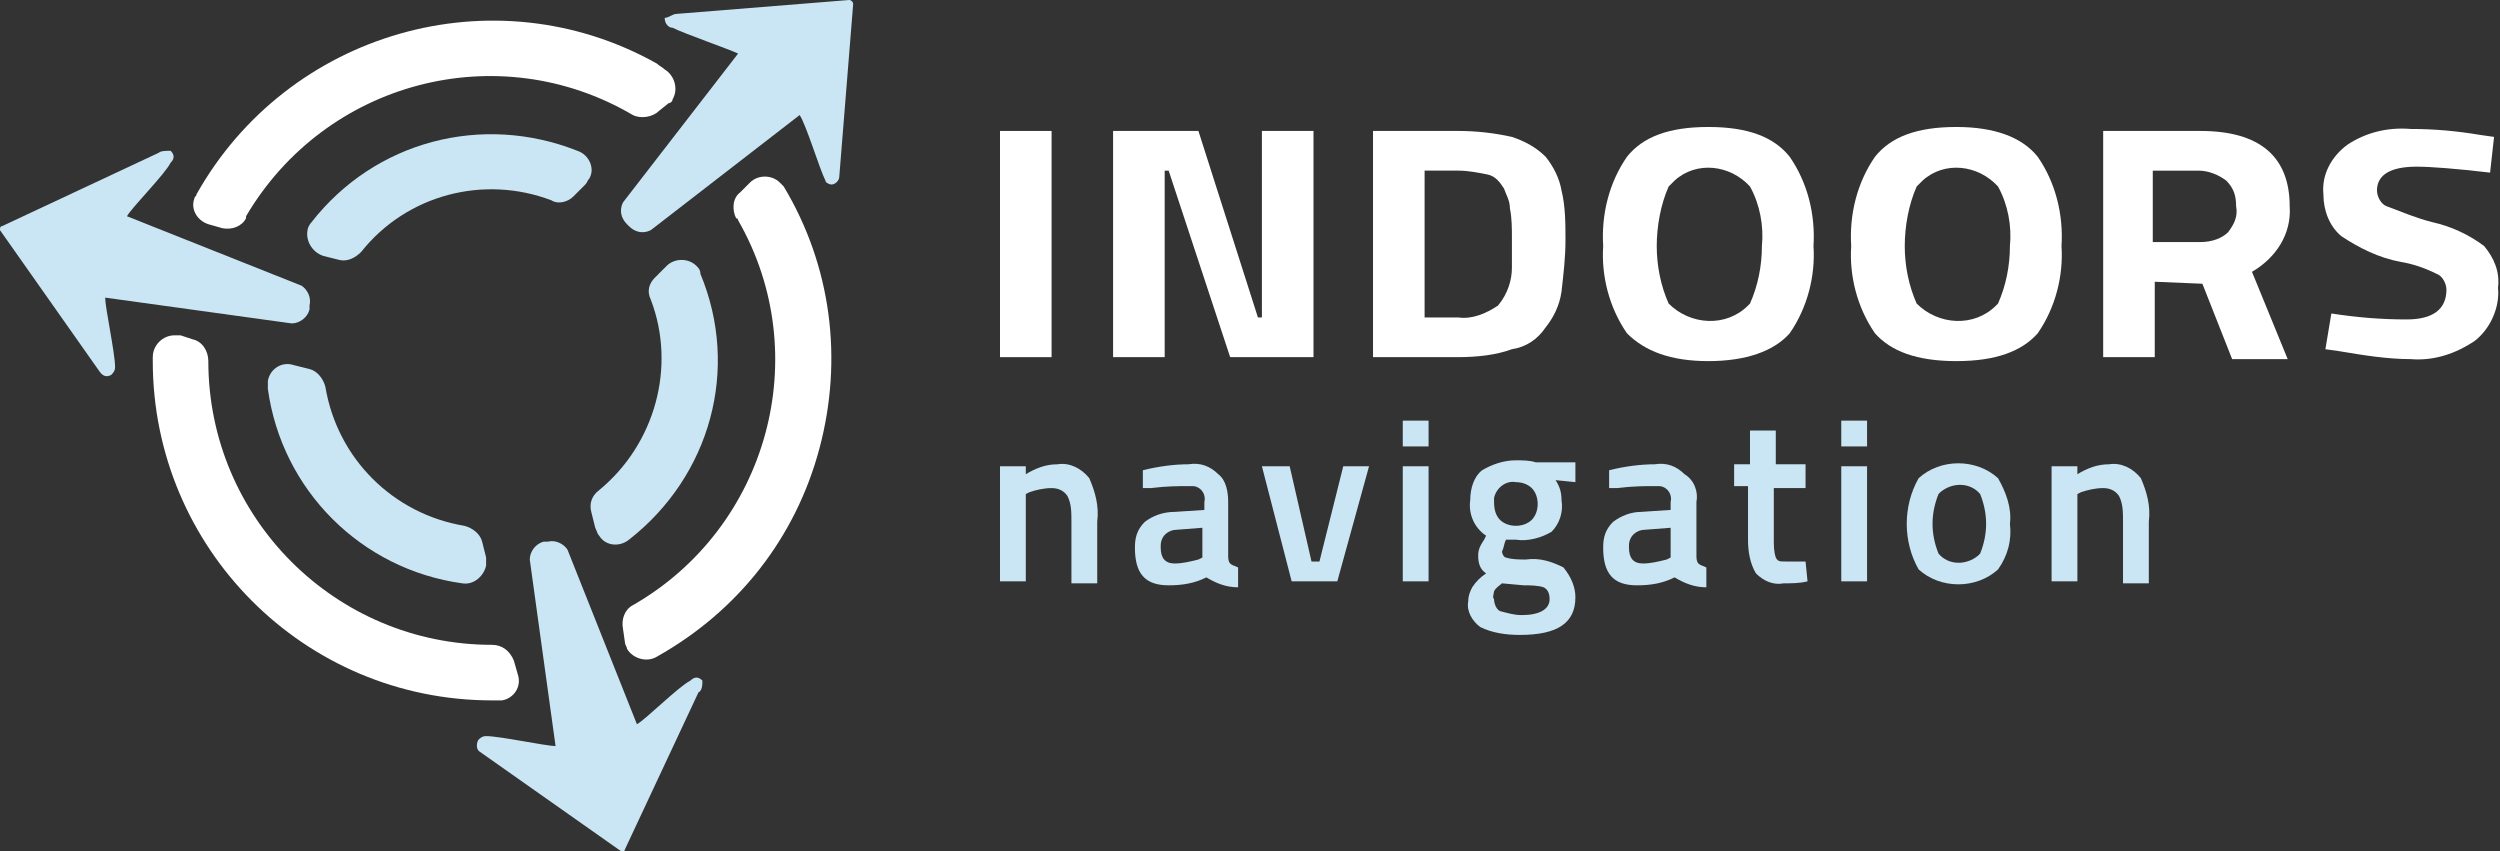
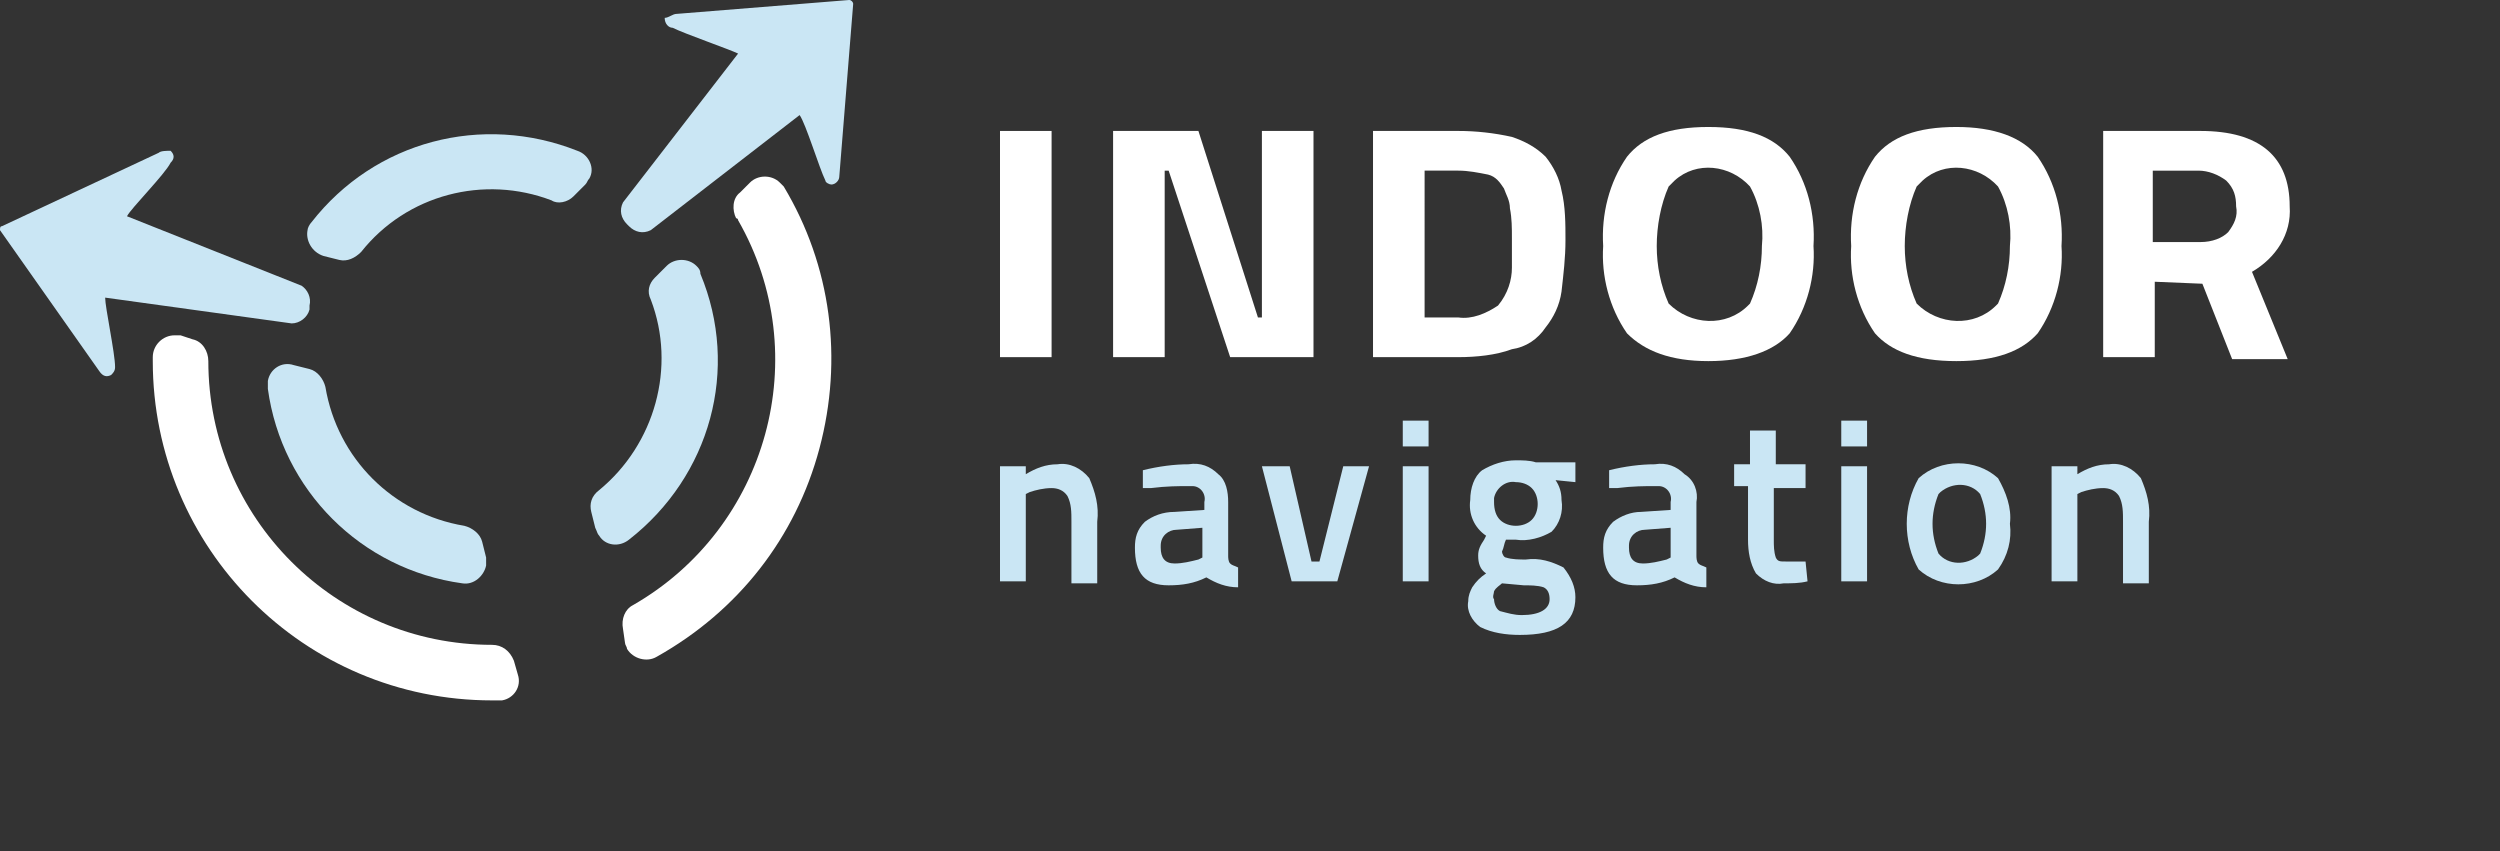
<svg xmlns="http://www.w3.org/2000/svg" version="1.1" id="Слой_1" x="0px" y="0px" viewBox="0 0 126 42.9" style="enable-background:new 0 0 126 42.9;" xml:space="preserve">
  <rect x="0" y="0" width="126" height="42.9" fill="#333333" stroke="none" />
  <style type="text/css">
	.st0{fill:#FFFFFF;}
	.st1{fill:#CAE6F4;}
</style>
  <title>Ресурс 1</title>
  <g>
    <path class="st0" d="M50.4,18V6.6H53V18H50.4z" />
    <path class="st0" d="M56.1,18V6.6h4.3l3,9.4h0.2V6.6h2.6V18H62l-3.1-9.4h-0.2V18H56.1z" />
    <path class="st0" d="M73.5,18h-4.3V6.6h4.3c0.9,0,1.8,0.1,2.7,0.3c0.6,0.2,1.2,0.5,1.7,1c0.4,0.5,0.7,1.1,0.8,1.7   c0.2,0.8,0.2,1.7,0.2,2.5c0,0.9-0.1,1.7-0.2,2.6c-0.1,0.7-0.4,1.3-0.8,1.8c-0.4,0.6-1,1-1.7,1.1C75.4,17.9,74.4,18,73.5,18z    M76.2,13.5c0-0.4,0-0.9,0-1.5c0-0.5,0-1-0.1-1.5c0-0.4-0.2-0.7-0.3-1c-0.2-0.3-0.4-0.6-0.8-0.7c-0.5-0.1-1-0.2-1.5-0.2h-1.7V16   h1.7c0.7,0.1,1.4-0.2,2-0.6C76,14.8,76.2,14.1,76.2,13.5L76.2,13.5z" />
    <path class="st0" d="M90.2,16.8c-0.8,0.9-2.2,1.4-4.1,1.4s-3.2-0.5-4.1-1.4c-0.9-1.3-1.3-2.9-1.2-4.4c-0.1-1.6,0.3-3.2,1.2-4.5   c0.8-1,2.1-1.5,4.1-1.5s3.3,0.5,4.1,1.5c0.9,1.3,1.3,2.9,1.2,4.5C91.5,13.9,91.1,15.5,90.2,16.8z M84.1,15.3c1.1,1.1,2.9,1.2,4,0.1   c0,0,0.1-0.1,0.1-0.1c0.4-0.9,0.6-1.9,0.6-2.9c0.1-1-0.1-2.1-0.6-3c-1-1.1-2.7-1.3-3.8-0.3c-0.1,0.1-0.2,0.2-0.3,0.3   c-0.4,0.9-0.6,2-0.6,3C83.5,13.4,83.7,14.4,84.1,15.3L84.1,15.3z" />
    <path class="st0" d="M102.7,16.8c-0.8,0.9-2.1,1.4-4.1,1.4s-3.3-0.5-4.1-1.4c-0.9-1.3-1.3-2.9-1.2-4.4c-0.1-1.6,0.3-3.2,1.2-4.5   c0.8-1,2.1-1.5,4.1-1.5c1.9,0,3.3,0.5,4.1,1.5c0.9,1.3,1.3,2.9,1.2,4.5C104,13.9,103.6,15.5,102.7,16.8z M96.6,15.3   c1.1,1.1,2.9,1.2,4,0.1c0,0,0.1-0.1,0.1-0.1c0.4-0.9,0.6-1.9,0.6-2.9c0.1-1-0.1-2.1-0.6-3c-1-1.1-2.7-1.3-3.8-0.3   c-0.1,0.1-0.2,0.2-0.3,0.3c-0.4,0.9-0.6,2-0.6,3C96,13.4,96.2,14.4,96.6,15.3z" />
    <path class="st0" d="M108.6,14.2V18H106V6.6h4.9c3,0,4.5,1.3,4.5,3.8c0.1,1.4-0.7,2.6-1.9,3.3l1.8,4.4h-2.8l-1.5-3.8L108.6,14.2z    M112.3,11.7c0.3-0.4,0.5-0.8,0.4-1.3c0-0.5-0.1-0.9-0.5-1.3c-0.4-0.3-0.9-0.5-1.4-0.5h-2.3v3.6h2.4C111.5,12.2,112,12,112.3,11.7z   " />
-     <path class="st0" d="M121.8,8.4c-1.3,0-2,0.4-2,1.2c0,0.3,0.2,0.7,0.5,0.8c0.8,0.3,1.5,0.6,2.3,0.8c0.9,0.2,1.8,0.6,2.6,1.2   c0.5,0.6,0.8,1.3,0.7,2.1c0.1,1-0.4,2.1-1.2,2.7c-0.9,0.6-2,1-3.2,0.9c-1.2,0-2.4-0.2-3.6-0.4l-0.7-0.1l0.3-1.8   c1.3,0.2,2.5,0.3,3.8,0.3c1.3,0,2-0.5,2-1.5c0-0.3-0.2-0.7-0.5-0.8c-0.6-0.3-1.2-0.5-1.8-0.6c-1.1-0.2-2.1-0.7-3-1.3   c-0.6-0.5-0.9-1.3-0.9-2.1c-0.1-1,0.4-1.9,1.2-2.5c0.9-0.6,2-0.9,3.2-0.8c1.2,0,2.3,0.1,3.5,0.3l0.7,0.1l-0.2,1.8   C123.8,8.5,122.5,8.4,121.8,8.4z" />
    <path class="st1" d="M51.7,29.3h-1.3v-5.8h1.3v0.4c0.5-0.3,1-0.5,1.6-0.5c0.6-0.1,1.2,0.2,1.6,0.7c0.3,0.7,0.5,1.4,0.4,2.2v3.1H54   v-3.1c0-0.5,0-0.9-0.2-1.3c-0.2-0.3-0.5-0.4-0.8-0.4c-0.4,0-0.8,0.1-1.1,0.2l-0.2,0.1L51.7,29.3z" />
    <path class="st1" d="M61.9,25.3V28c0,0.1,0,0.3,0.1,0.4c0.1,0.1,0.2,0.1,0.4,0.2v1c-0.6,0-1.1-0.2-1.6-0.5   c-0.6,0.3-1.2,0.4-1.9,0.4c-1.2,0-1.7-0.6-1.7-1.9c0-0.5,0.1-0.9,0.5-1.3c0.4-0.3,0.9-0.5,1.5-0.5l1.5-0.1v-0.4   c0.1-0.4-0.2-0.8-0.6-0.8c-0.1,0-0.2,0-0.2,0c-0.5,0-1.1,0-1.9,0.1h-0.4v-0.9c0.8-0.2,1.6-0.3,2.3-0.3c0.6-0.1,1.1,0.1,1.5,0.5   C61.8,24.2,61.9,24.8,61.9,25.3z M59.3,26.7c-0.4,0-0.8,0.3-0.8,0.8c0,0,0,0.1,0,0.1c0,0.5,0.2,0.8,0.7,0.8c0.4,0,0.8-0.1,1.2-0.2   l0.2-0.1v-1.5L59.3,26.7z" />
    <path class="st1" d="M63.6,23.5H65l1.1,4.8h0.4l1.2-4.8H69l-1.6,5.8h-2.3L63.6,23.5z" />
    <path class="st1" d="M70.7,22.5v-1.3H72v1.3H70.7z M70.7,29.3v-5.8H72v5.8H70.7z" />
    <path class="st1" d="M79.4,30.1c0,1.3-0.9,1.9-2.8,1.9c-0.7,0-1.4-0.1-2-0.4c-0.4-0.3-0.7-0.8-0.6-1.3c0-0.3,0.1-0.5,0.2-0.7   c0.2-0.3,0.4-0.5,0.7-0.7c-0.3-0.2-0.4-0.5-0.4-0.9c0-0.3,0.1-0.5,0.3-0.8l0.1-0.2c-0.6-0.4-0.9-1.1-0.8-1.8c0-0.6,0.2-1.2,0.6-1.5   c0.5-0.3,1.1-0.5,1.7-0.5c0.3,0,0.7,0,1,0.1h0.2h1.8v1l-1-0.1c0.2,0.3,0.3,0.6,0.3,1c0.1,0.6-0.1,1.2-0.5,1.6   c-0.5,0.3-1.2,0.5-1.8,0.4c-0.2,0-0.3,0-0.5,0c-0.1,0.2-0.1,0.4-0.2,0.6c0,0.1,0.1,0.3,0.2,0.3c0.3,0.1,0.7,0.1,1,0.1   c0.7-0.1,1.3,0.1,1.9,0.4C79.2,29.1,79.4,29.6,79.4,30.1z M75.3,30.2c0,0.2,0.1,0.5,0.3,0.6c0.4,0.1,0.7,0.2,1.1,0.2   c0.9,0,1.4-0.3,1.4-0.8c0-0.3-0.1-0.5-0.3-0.6c-0.3-0.1-0.7-0.1-1-0.1l-1.1-0.1c-0.1,0.1-0.3,0.2-0.4,0.4   C75.3,29.9,75.2,30.1,75.3,30.2z M75.6,26.2c0.2,0.2,0.5,0.3,0.8,0.3c0.3,0,0.6-0.1,0.8-0.3c0.2-0.2,0.3-0.5,0.3-0.8   c0-0.3-0.1-0.6-0.3-0.8c-0.2-0.2-0.5-0.3-0.8-0.3c-0.5-0.1-1,0.3-1.1,0.8c0,0.1,0,0.1,0,0.2C75.3,25.7,75.4,26,75.6,26.2L75.6,26.2   z" />
    <path class="st1" d="M85.5,25.3V28c0,0.1,0,0.3,0.1,0.4c0.1,0.1,0.2,0.1,0.4,0.2v1c-0.6,0-1.1-0.2-1.6-0.5   c-0.6,0.3-1.2,0.4-1.9,0.4c-1.2,0-1.7-0.6-1.7-1.9c0-0.5,0.1-0.9,0.5-1.3c0.4-0.3,0.9-0.5,1.4-0.5l1.5-0.1v-0.4   c0.1-0.4-0.2-0.8-0.6-0.8c-0.1,0-0.2,0-0.2,0c-0.5,0-1.1,0-1.9,0.1h-0.4v-0.9c0.8-0.2,1.6-0.3,2.3-0.3c0.6-0.1,1.1,0.1,1.5,0.5   C85.4,24.2,85.6,24.8,85.5,25.3z M82.9,26.7c-0.4,0-0.8,0.3-0.8,0.8c0,0,0,0.1,0,0.1c0,0.5,0.2,0.8,0.7,0.8c0.4,0,0.8-0.1,1.2-0.2   l0.2-0.1v-1.5L82.9,26.7z" />
    <path class="st1" d="M91,24.6h-1.6v2.6c0,0.3,0,0.6,0.1,0.9c0.1,0.2,0.2,0.2,0.5,0.2h1l0.1,1c-0.4,0.1-0.8,0.1-1.2,0.1   c-0.5,0.1-1-0.1-1.4-0.5c-0.3-0.5-0.4-1.1-0.4-1.7v-2.7h-0.7v-1.1h0.8v-1.7h1.3v1.7H91V24.6z" />
    <path class="st1" d="M92.8,22.5v-1.3h1.3v1.3H92.8z M92.8,29.3v-5.8h1.3v5.8H92.8z" />
    <path class="st1" d="M96.7,24.1c1.1-1,2.9-1,4,0c0.4,0.7,0.7,1.5,0.6,2.3c0.1,0.8-0.1,1.6-0.6,2.3c-1.1,1-2.9,1-4,0   c-0.4-0.7-0.6-1.5-0.6-2.3C96.1,25.6,96.3,24.8,96.7,24.1z M97.7,27.9c0.5,0.6,1.4,0.6,2,0.1c0,0,0.1-0.1,0.1-0.1   c0.2-0.5,0.3-1,0.3-1.5c0-0.5-0.1-1-0.3-1.5c-0.5-0.6-1.4-0.6-2-0.1c0,0,0,0-0.1,0.1c-0.2,0.5-0.3,1-0.3,1.5   C97.4,26.9,97.5,27.4,97.7,27.9L97.7,27.9z" />
    <path class="st1" d="M104.7,29.3h-1.3v-5.8h1.3v0.4c0.5-0.3,1-0.5,1.6-0.5c0.6-0.1,1.2,0.2,1.6,0.7c0.3,0.7,0.5,1.4,0.4,2.2v3.1   H107v-3.1c0-0.5,0-0.9-0.2-1.3c-0.2-0.3-0.5-0.4-0.8-0.4c-0.4,0-0.8,0.1-1.1,0.2l-0.2,0.1V29.3z" />
    <g>
      <path class="st1" d="M28.9,9.9c-0.3,0.3-0.8,0.4-1.1,0.2c-3.4-1.3-7.3-0.3-9.6,2.6c-0.3,0.3-0.7,0.5-1.1,0.4l-0.8-0.2    c-0.6-0.2-0.9-0.8-0.8-1.3c0-0.1,0.1-0.3,0.2-0.4c3.2-4.1,8.6-5.5,13.4-3.6C29.7,7.8,30,8.5,29.7,9c-0.1,0.1-0.1,0.2-0.2,0.3    L28.9,9.9z" />
      <path class="st1" d="M24.3,27.3c-0.1-0.4-0.5-0.7-0.9-0.8c-3.6-0.6-6.4-3.4-7-7c-0.1-0.4-0.4-0.8-0.8-0.9l-0.8-0.2    c-0.6-0.2-1.2,0.2-1.3,0.8c0,0.1,0,0.3,0,0.4c0.7,5.1,4.7,9.1,9.8,9.8c0.6,0.1,1.1-0.4,1.2-0.9c0-0.1,0-0.3,0-0.4L24.3,27.3z" />
      <path class="st1" d="M29.8,25.8c-0.1-0.4,0-0.8,0.4-1.1c2.8-2.3,3.9-6.2,2.6-9.6c-0.2-0.4-0.1-0.8,0.2-1.1l0.6-0.6    c0.4-0.4,1.1-0.4,1.5,0c0.1,0.1,0.2,0.2,0.2,0.4c2,4.8,0.5,10.2-3.6,13.4c-0.5,0.4-1.2,0.3-1.5-0.2c-0.1-0.1-0.1-0.2-0.2-0.4    L29.8,25.8z" />
      <path class="st0" d="M9.7,17.1c0.5,0.1,0.8,0.6,0.8,1.1l0,0c0,7.9,6.4,14.3,14.3,14.3c0,0,0,0,0,0l0,0c0.5,0,0.9,0.3,1.1,0.8    l0.2,0.7c0.2,0.6-0.2,1.2-0.8,1.3c-0.1,0-0.2,0-0.3,0h-0.2c-9.5,0-17.1-7.7-17.1-17.1c0-0.1,0-0.2,0-0.2c0-0.6,0.5-1.1,1.1-1.1    c0.1,0,0.2,0,0.3,0L9.7,17.1z" />
-       <path class="st0" d="M33.2,5.6c-0.3,0.3-0.9,0.4-1.3,0.2c-6.8-4-15.5-1.7-19.5,5.1c0,0,0,0.1,0,0.1c-0.2,0.4-0.7,0.6-1.2,0.5    l-0.7-0.2c-0.6-0.2-0.9-0.8-0.7-1.3c0-0.1,0.1-0.1,0.1-0.2c4.6-8.2,15-11.2,23.2-6.6c0.1,0.1,0.3,0.2,0.4,0.3    c0.5,0.3,0.7,1,0.4,1.5c0,0.1-0.1,0.2-0.2,0.2L33.2,5.6z" />
      <path class="st0" d="M31.4,31.7c-0.1-0.5,0.1-1,0.5-1.2c6.8-3.9,9.2-12.6,5.3-19.4c0,0,0-0.1-0.1-0.1c-0.2-0.4-0.2-1,0.2-1.3    l0.5-0.5c0.4-0.4,1.1-0.4,1.5,0c0.1,0.1,0.1,0.1,0.2,0.2c2.4,4,3,8.7,1.8,13.2c-1.2,4.5-4.1,8.2-8.2,10.5    c-0.5,0.3-1.2,0.1-1.5-0.4c0-0.1-0.1-0.2-0.1-0.3L31.4,31.7z" />
      <path class="st1" d="M34.1,0.7L42.8,0c0.1,0,0.2,0.1,0.2,0.2c0,0,0,0,0,0l-0.7,8.7c0,0.2-0.2,0.4-0.4,0.4c-0.1,0-0.3-0.1-0.3-0.2    c-0.3-0.6-1-2.9-1.3-3.3l-7.5,5.8c-0.4,0.2-0.8,0.1-1.1-0.2l0,0l-0.1-0.1c-0.3-0.3-0.4-0.7-0.2-1.1l5.8-7.5    c-0.4-0.2-2.7-1-3.3-1.3c-0.2,0-0.4-0.2-0.4-0.5C33.7,0.9,33.9,0.7,34.1,0.7z" />
-       <path class="st1" d="M35.2,34.9l-3.7,7.9c0,0.1-0.1,0.1-0.2,0.1c0,0,0,0,0,0l-7.1-5c-0.2-0.1-0.2-0.4-0.1-0.6    c0.1-0.1,0.2-0.2,0.4-0.2c0.7,0,3,0.5,3.5,0.5l-1.3-9.4c0-0.4,0.3-0.8,0.7-0.9h0.1h0.1c0.4-0.1,0.8,0.1,1,0.4l3.5,8.8    c0.4-0.2,2.1-1.9,2.7-2.2c0.2-0.2,0.4-0.2,0.6,0C35.4,34.5,35.4,34.8,35.2,34.9L35.2,34.9z" />
      <path class="st1" d="M8,7.7l-7.9,3.7C0,11.4,0,11.5,0,11.6c0,0,0,0,0,0l5,7.1C5.2,19,5.4,19,5.6,18.9c0.1-0.1,0.2-0.2,0.2-0.4    c0-0.7-0.5-3-0.5-3.5l9.4,1.3c0.4,0,0.8-0.3,0.9-0.7v-0.1v-0.1c0.1-0.4-0.1-0.8-0.4-1l-8.8-3.5c0.2-0.4,1.9-2.1,2.2-2.7    c0.2-0.2,0.2-0.4,0-0.6C8.4,7.6,8.1,7.6,8,7.7z" />
    </g>
  </g>
</svg>